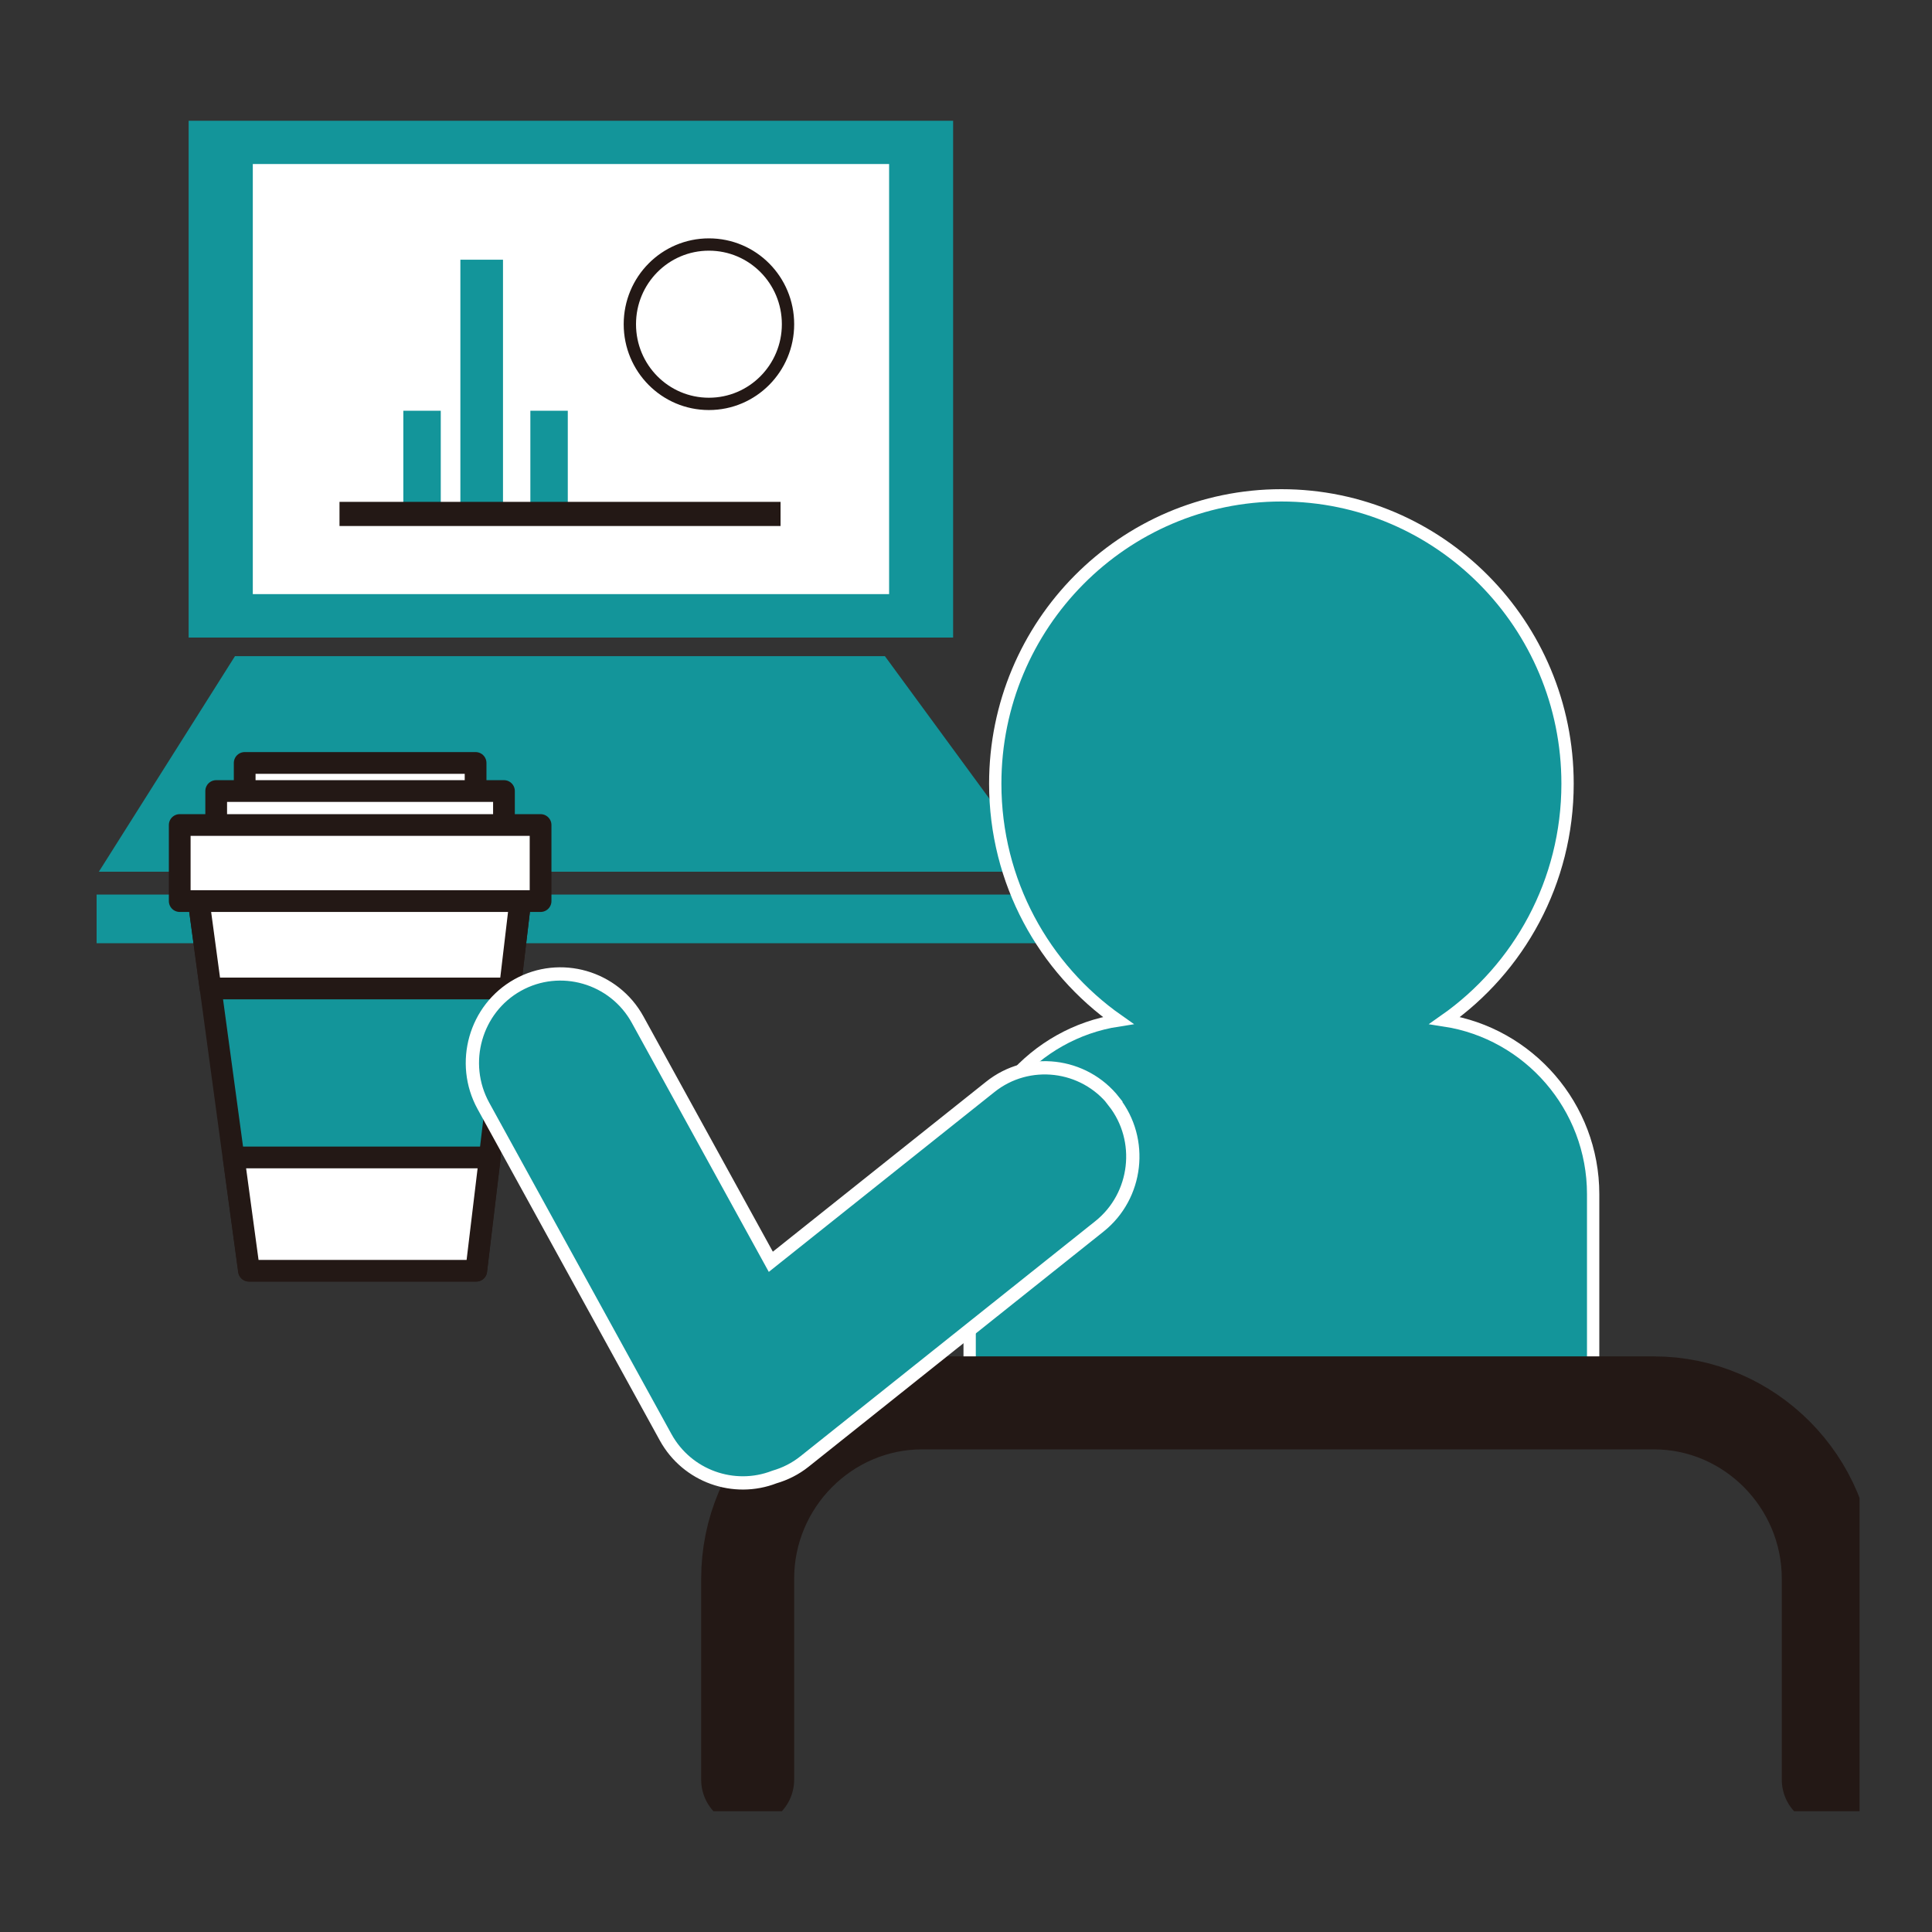
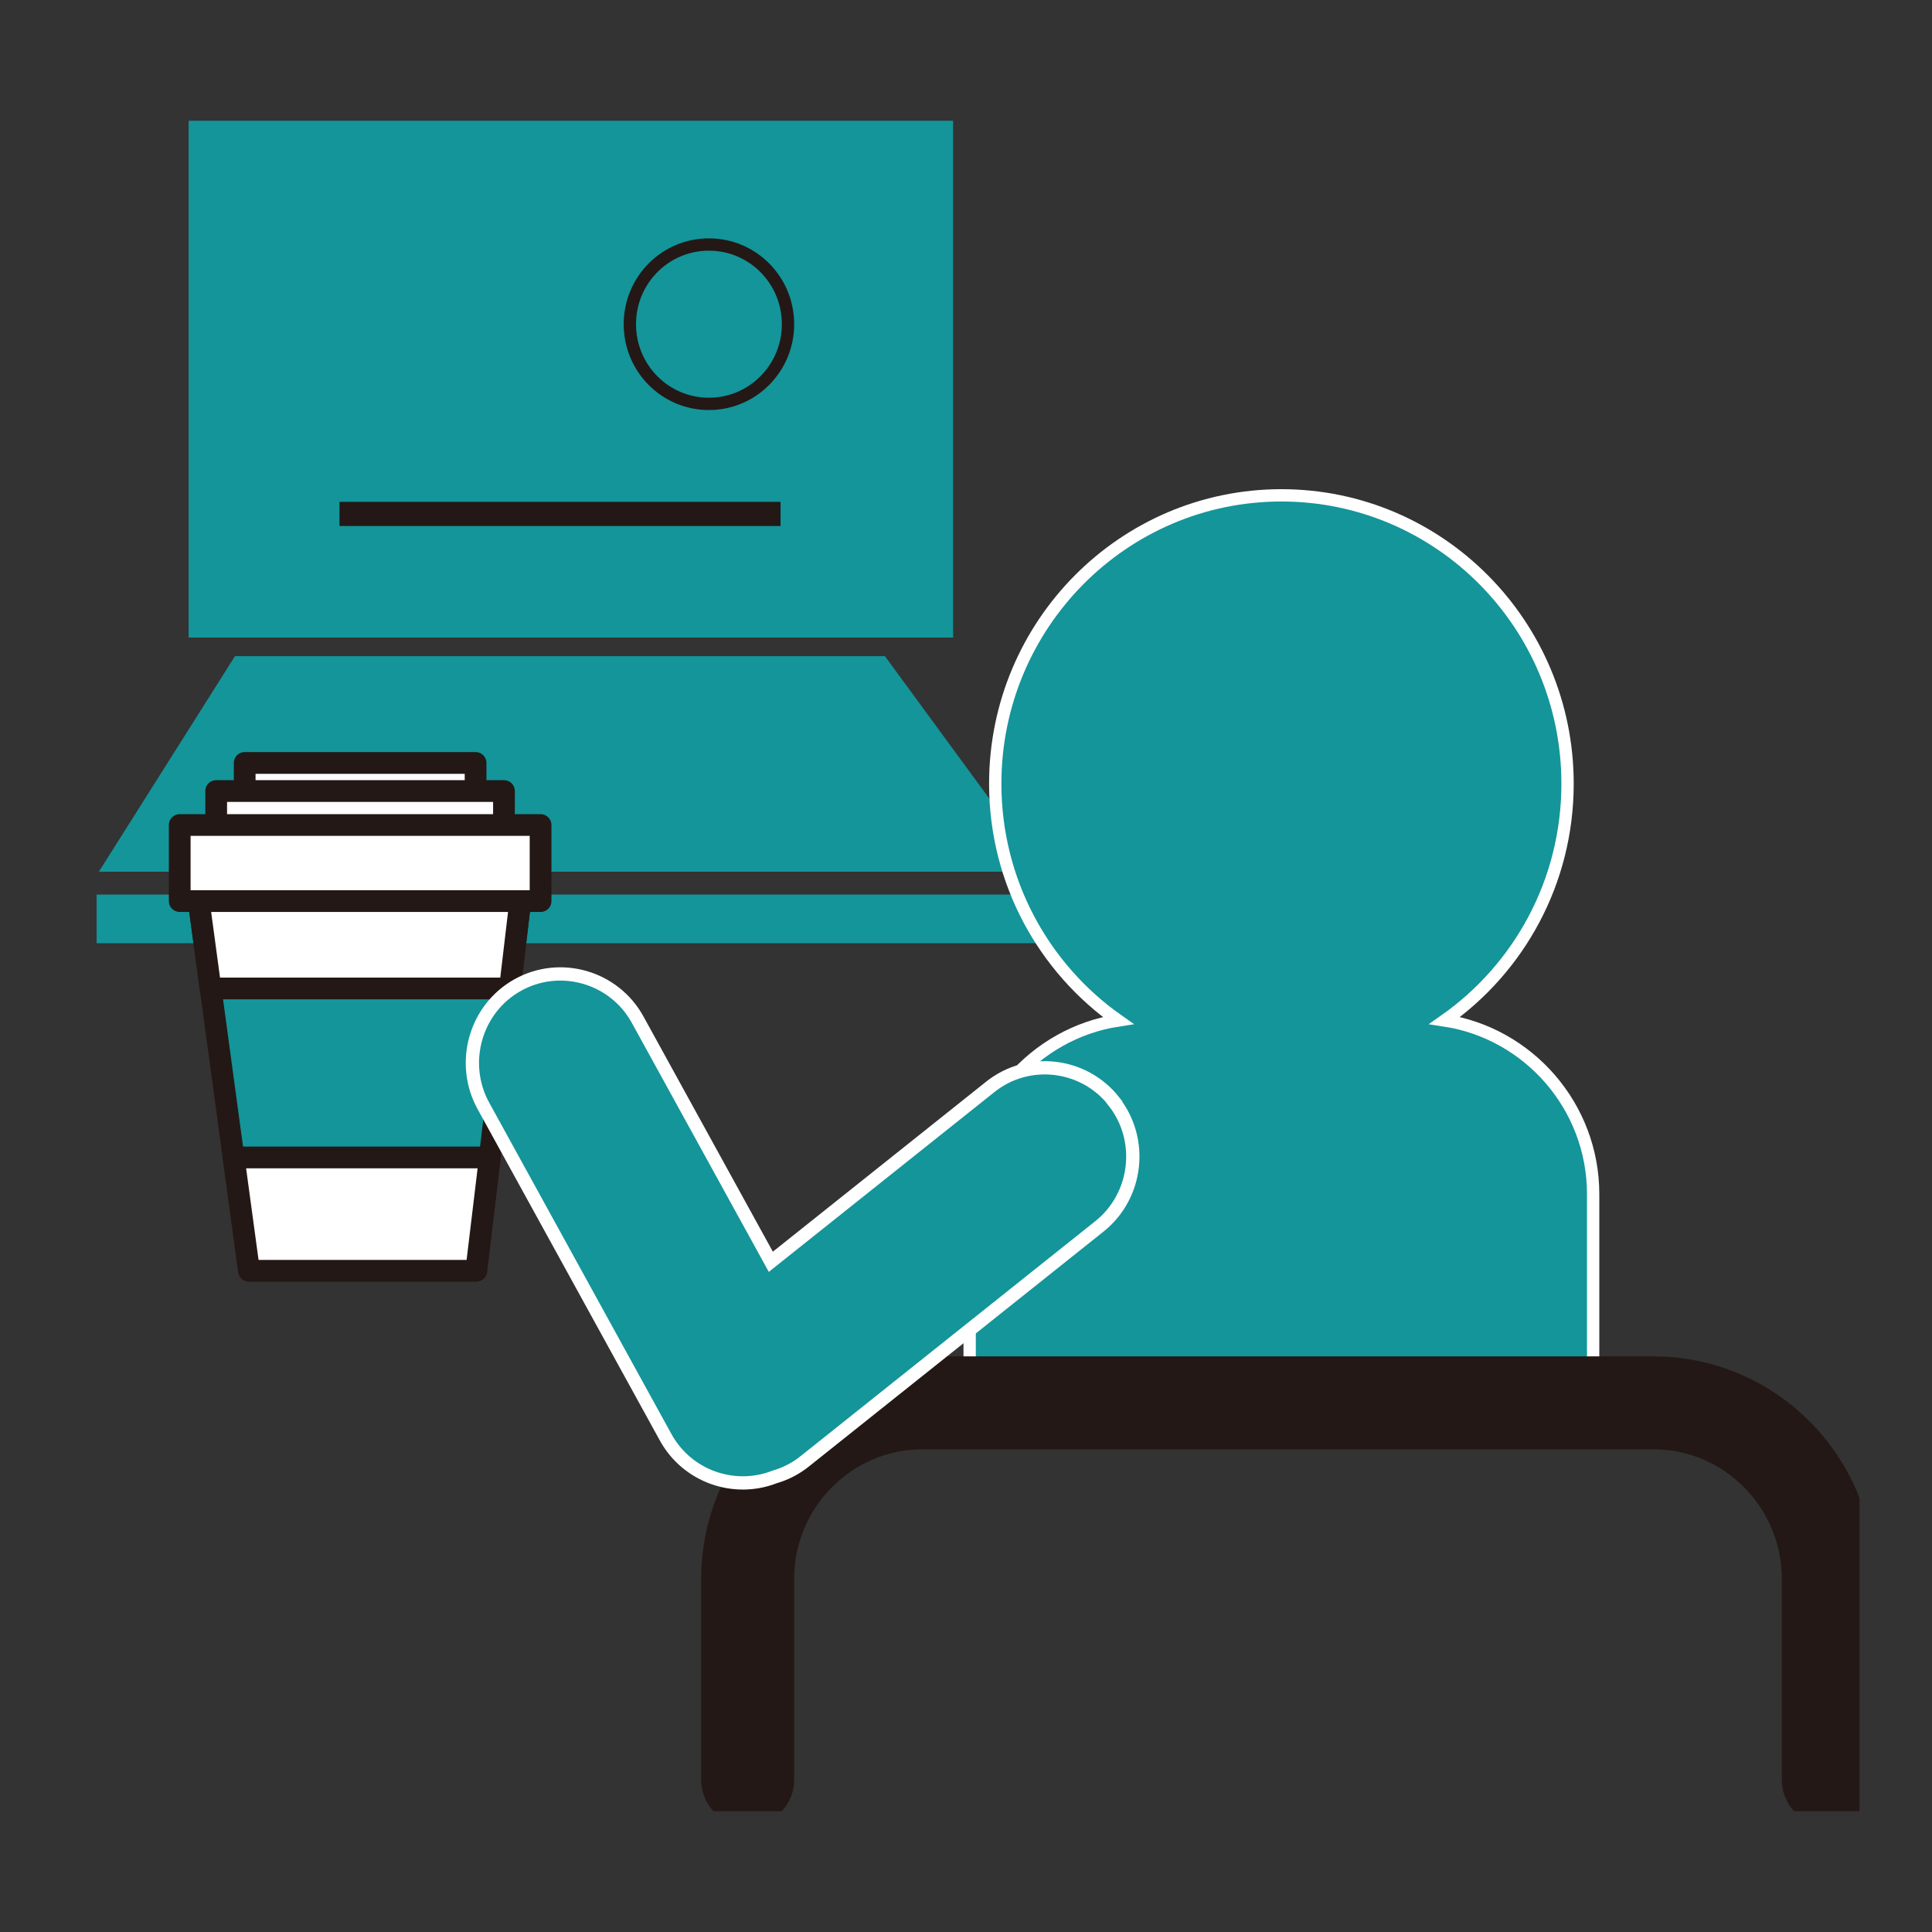
<svg xmlns="http://www.w3.org/2000/svg" width="80" height="80" viewBox="0 0 80 80" fill="none">
  <rect x="0" y="0" width="80" height="80" fill="#333333" stroke="none" />
  <g clip-path="url(#clip0_434_2)">
    <path d="M39.467 5H7.811V26.4H39.467V5Z" fill="#13959A" />
    <path d="M43.184 36.095H4.094L9.73 27.17H36.642L43.184 36.095Z" fill="#13959A" />
-     <path d="M36.816 6.792H10.468V24.601H36.816V6.792Z" fill="white" />
    <path d="M43.278 37.042H4V39.057H43.278V37.042Z" fill="#13959A" />
    <path d="M59.824 42.255C62.897 40.098 64.909 36.514 64.909 32.451C64.909 25.859 59.602 20.511 53.06 20.511C46.519 20.511 41.211 25.859 41.211 32.451C41.211 36.514 43.224 40.098 46.297 42.255C42.835 42.789 40.151 45.811 40.151 49.449V57.083H65.969V49.449C65.969 45.811 63.292 42.789 59.824 42.255Z" fill="#13959A" stroke="white" stroke-width="0.51" stroke-miterlimit="10" />
    <path d="M8.113 36.454L10.307 52.613H19.72L21.619 36.663C21.619 36.663 8.173 36.514 8.113 36.454Z" fill="#13959A" stroke="#231815" stroke-width="0.9" stroke-linecap="round" stroke-linejoin="round" />
    <path d="M9.676 47.928L10.313 52.62H19.72L20.284 47.928H9.676Z" fill="white" stroke="#231815" stroke-width="0.9" stroke-linecap="round" stroke-linejoin="round" />
    <path d="M21.116 40.923L21.619 36.67C21.619 36.67 8.173 36.521 8.113 36.46L8.717 40.93H21.109L21.116 40.923Z" fill="white" stroke="#231815" stroke-width="0.9" stroke-linecap="round" stroke-linejoin="round" />
    <path d="M19.693 31.592H10.132V33.607H19.693V31.592Z" fill="white" stroke="#231815" stroke-width="0.9" stroke-linecap="round" stroke-linejoin="round" />
    <path d="M20.868 32.755H8.952V35.264H20.868V32.755Z" fill="white" stroke="#231815" stroke-width="0.9" stroke-linecap="round" stroke-linejoin="round" />
    <path d="M22.384 34.162H7.442V37.312H22.384V34.162Z" fill="white" stroke="#231815" stroke-width="0.9" stroke-linecap="round" stroke-linejoin="round" />
    <path d="M30.959 73.695V65.372C30.959 61.362 34.213 58.09 38.185 58.09H68.479C72.458 58.09 75.705 61.369 75.705 65.372V73.695" stroke="#231815" stroke-width="3.85" stroke-miterlimit="10" stroke-linecap="round" />
    <path d="M46.129 45.608C44.881 44.02 42.573 43.749 41.003 45.007L31.918 52.248L26.403 42.221C25.43 40.45 23.196 39.807 21.438 40.788C19.68 41.768 19.043 44.02 20.016 45.791L27.564 59.517C28.456 61.133 30.395 61.809 32.066 61.16C32.509 61.031 32.932 60.822 33.314 60.517L45.525 50.781C47.102 49.523 47.37 47.197 46.123 45.615L46.129 45.608Z" fill="#13959A" stroke="white" stroke-width="0.55" stroke-miterlimit="10" />
    <path d="M18.251 17.008H16.701V21.173H18.251V17.008Z" fill="#13959A" />
    <path d="M23.511 17.008H21.961V21.173H23.511V17.008Z" fill="#13959A" />
    <path d="M20.828 10.754H19.063V21.018H20.828V10.754Z" fill="#13959A" />
    <path d="M32.63 13.425C32.63 15.243 31.167 16.724 29.355 16.724C27.544 16.724 26.081 15.25 26.081 13.425C26.081 11.599 27.544 10.125 29.355 10.125C31.167 10.125 32.63 11.599 32.63 13.425Z" stroke="#231815" stroke-width="0.51" stroke-miterlimit="10" />
    <path d="M14.058 21.281H32.321" stroke="#231815" stroke-miterlimit="10" />
  </g>
  <defs>
    <clipPath id="clip0_434_2">
      <rect width="73" height="70" fill="white" transform="translate(4 5)" />
    </clipPath>
  </defs>
</svg>